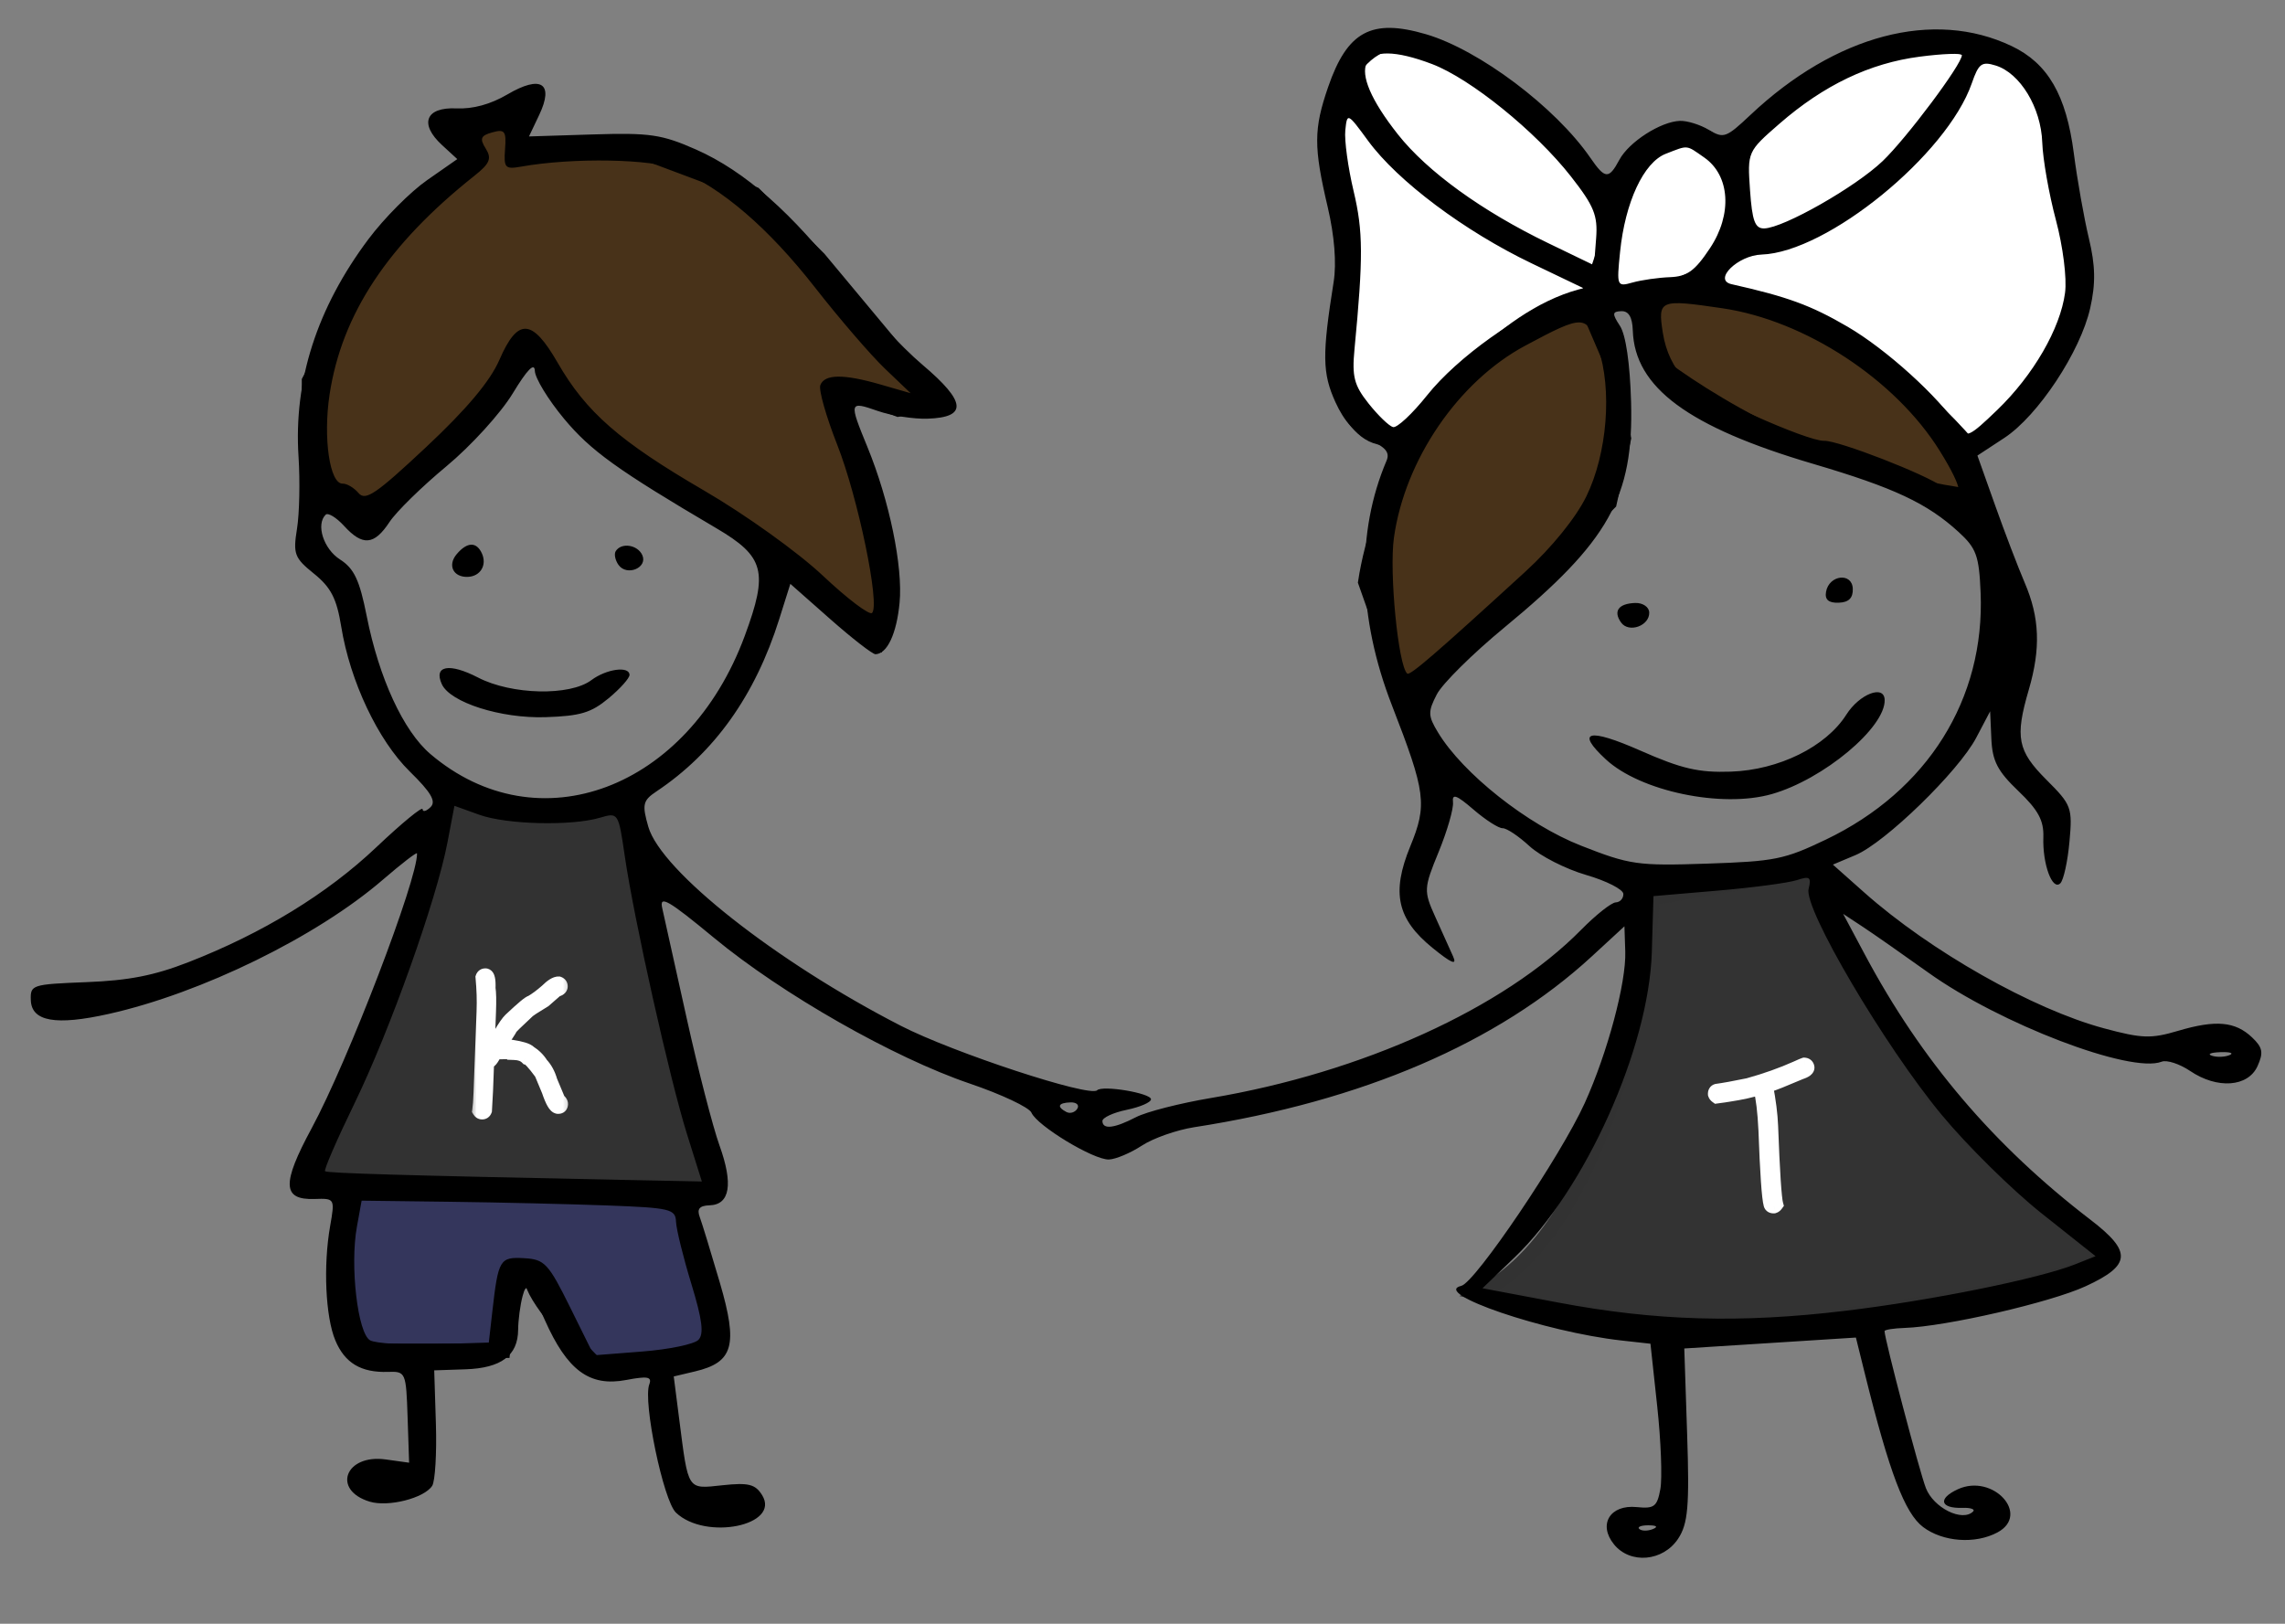
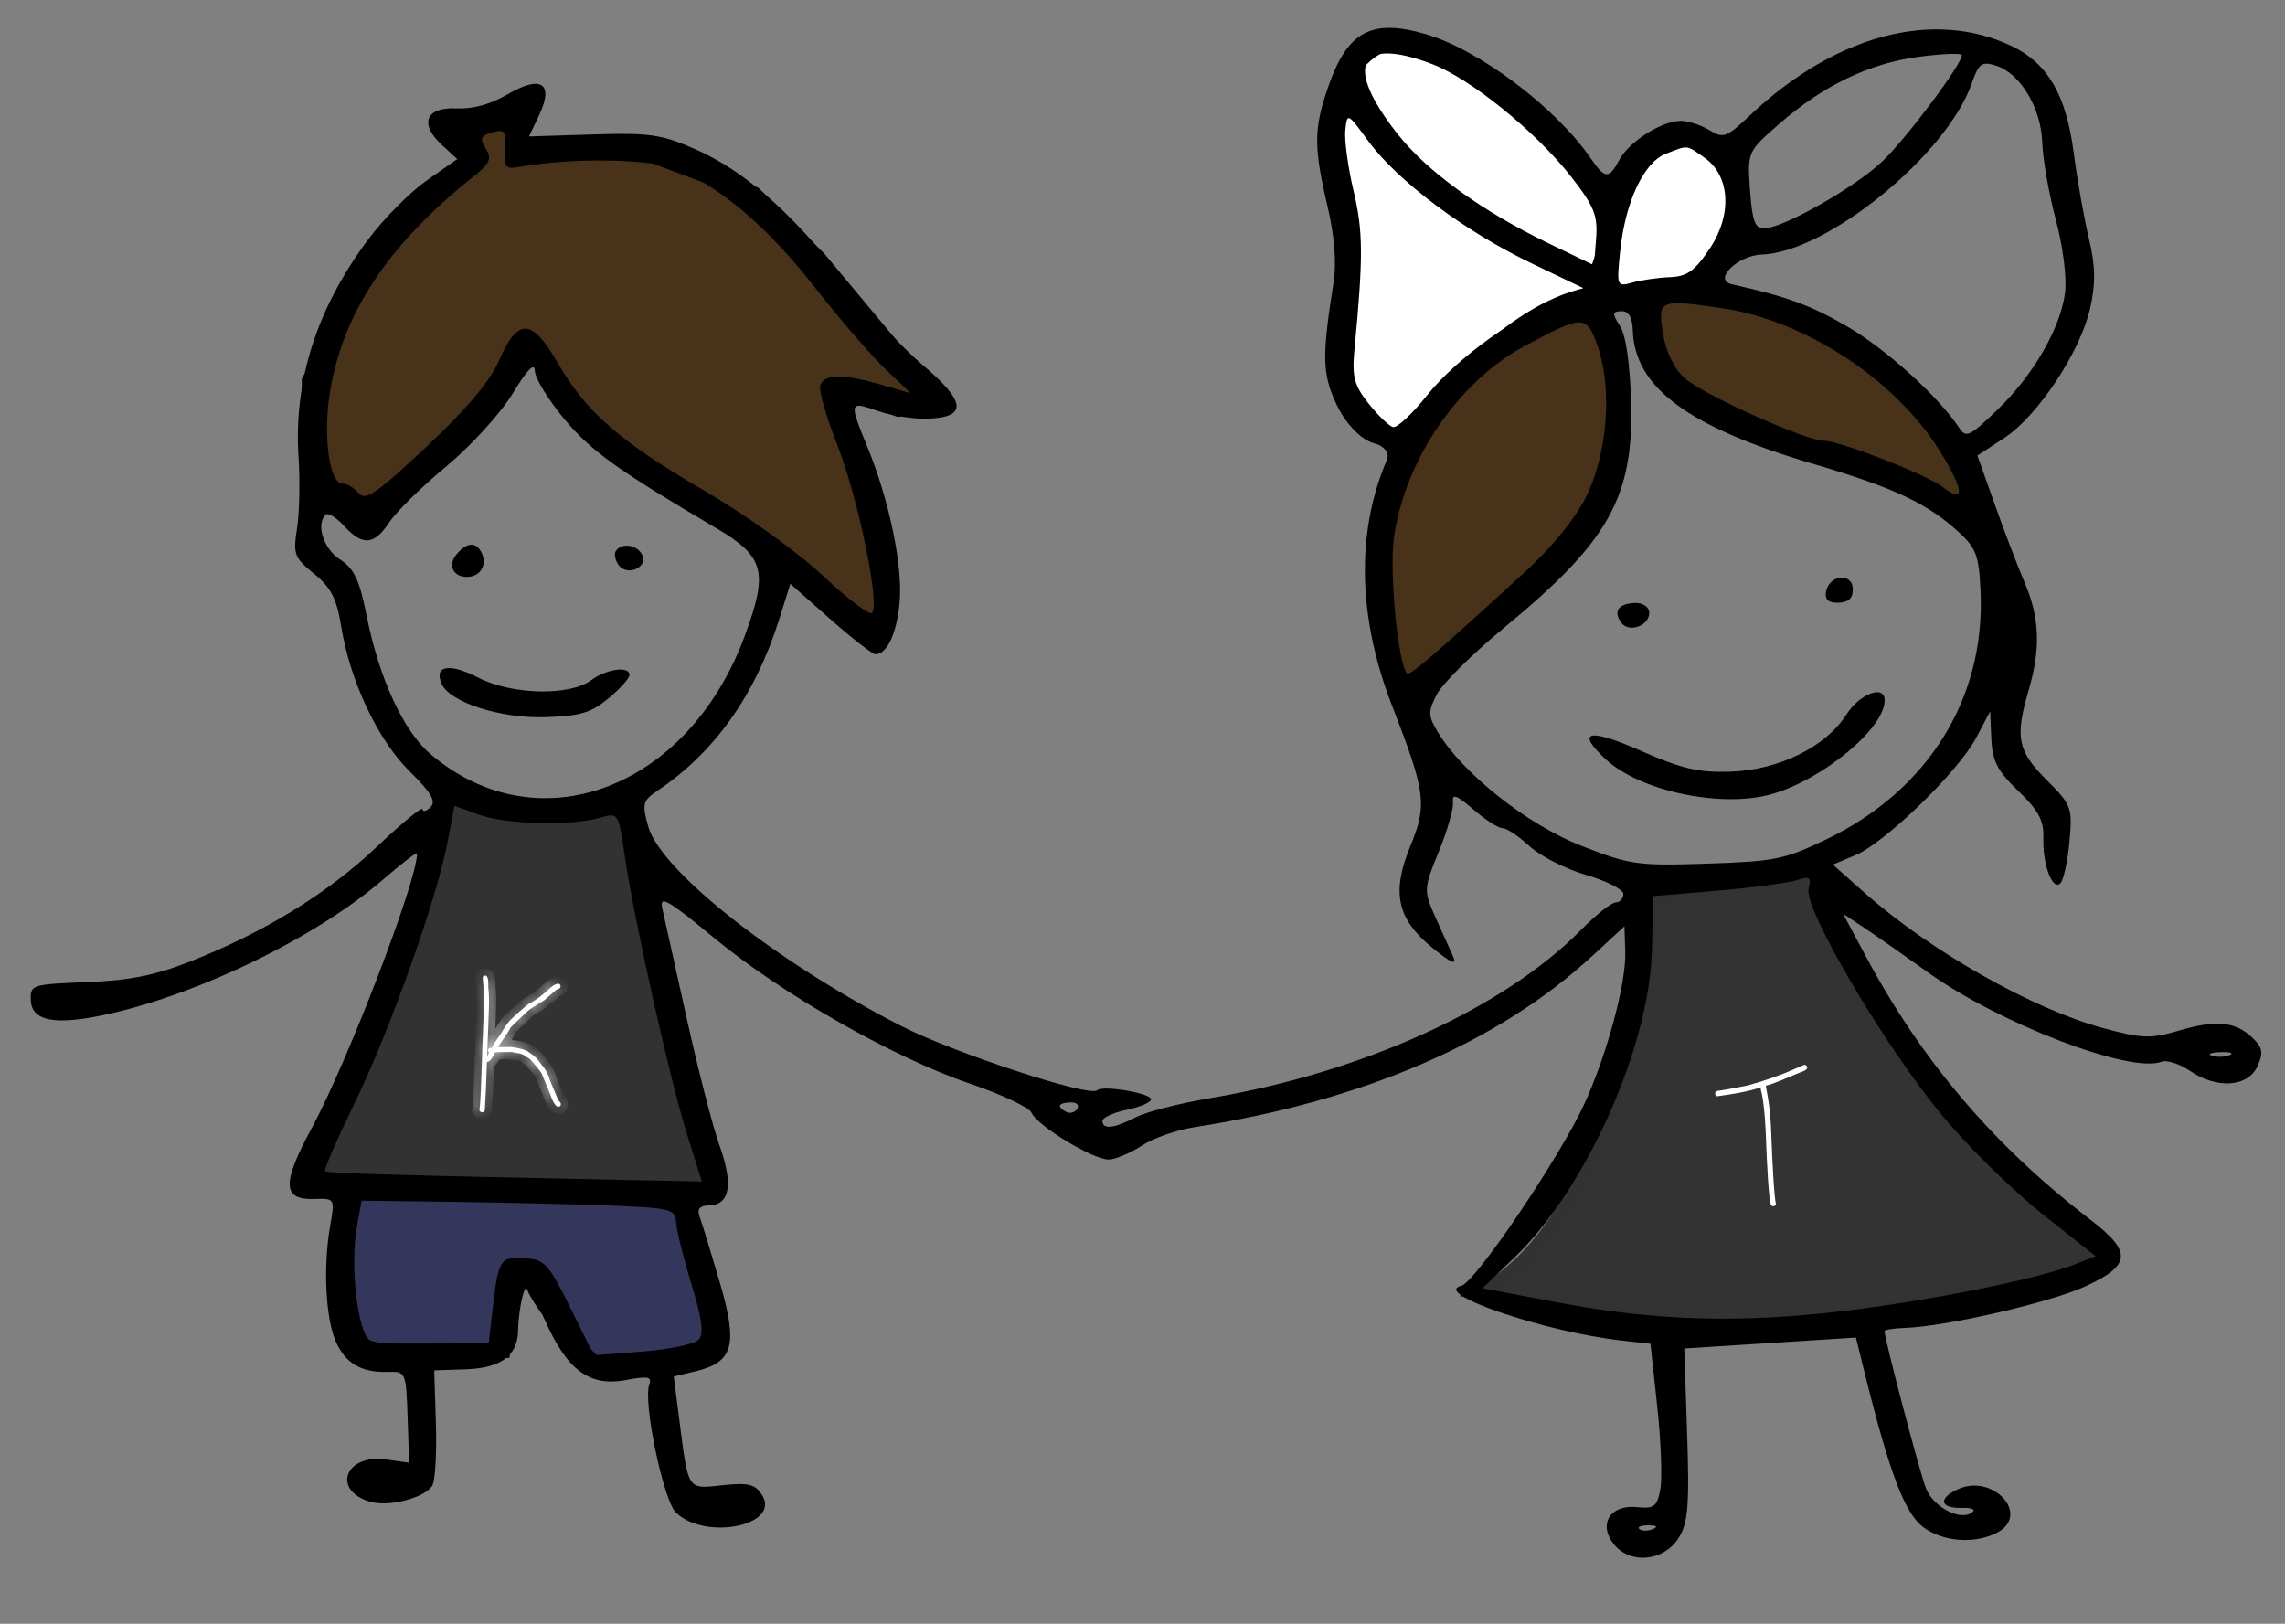
<svg xmlns="http://www.w3.org/2000/svg" width="159" height="113" viewBox="0 0 159 113" fill="none">
  <rect x="0" y="0" width="159" height="113" fill="#808080" stroke="none" />
  <path d="M22.035 81C23.635 79.8 28.702 63.833 31.035 56C31.835 57.2 40.036 56.833 44.036 56.5L46.536 72.5L49.036 82.5H30.035C26.702 82.5 20.435 82.2 22.035 81Z" fill="#323232" stroke="#323232" />
  <path d="M103 90C111.4 85.6 114.5 69.833 115 62.5L126.273 60.539C126.092 61.771 131.015 70.36 133.5 74.5C135.5 80 146 85 146.5 87C146.9 88.6 134.667 90.667 128.5 91.5C122.9 93.5 109.167 91.333 103 90Z" fill="#333333" />
  <path d="M126.5 60.5L126.273 60.539M126.273 60.539L115 62.5C114.5 69.833 111.4 85.6 103 90C109.167 91.333 122.9 93.5 128.5 91.5C134.667 90.667 146.9 88.6 146.5 87C146 85 135.5 80 133.5 74.5C131.015 70.36 126.092 61.771 126.273 60.539Z" stroke="#323232" />
  <path d="M112 25L110.5 21.5C100.1 23.5 95.833 35 95 40.5L98 49L103 43.5L108 39L112 35L113 30.5L112 25Z" fill="#483219" />
  <path d="M115 25V21.5V20H118.5L123.5 21.5C127.1 20.7 133.333 27.167 136 30.5L137 34.5C127.4 33.3 118.333 27.667 115 25Z" fill="#483219" />
-   <path d="M112 21.5H110.5M110.5 21.5L112 25L113 30.5L112 35L108 39L103 43.5L98 49L95 40.5C95.833 35 100.1 23.5 110.5 21.5ZM115 21.5V25C118.333 27.667 127.4 33.3 137 34.5L136 30.5C133.333 27.167 127.1 20.7 123.5 21.5L118.5 20H115V21.5Z" stroke="black" />
  <path d="M28 34.5L36.5 24.5H37.5L40.5 29L44.5 32.5L51 36.5L61 44.5L61.5 41.5V38L58.5 29V27L62.5 28.5L65 28L62 24L57 18L52.5 13.5L44.5 10.5H36V8L31.5 9L33 11L27 16L21.5 26.5V33L24.5 36L28 34.5Z" fill="#483219" stroke="black" />
-   <path d="M137 3.5C132.2 0.7 124.333 6.666 121 10V16L118.5 19.5L120 20.5C126.4 20.5 134 27.5 137 31C138.333 30 141.4 27.5 143 25.5C144.6 23.5 144.667 19.333 144.5 17.5C144.167 15.666 143.3 11.1 142.5 7.5C141.7 3.9 138.5 3.333 137 3.5Z" fill="white" stroke="black" />
  <path d="M47.5 83.5L24 82.5C24 83.833 23.9 86.8 23.5 88C23.1 89.2 24.333 92.5 25 94H35L35.5 89H37C37 90.2 40 93.5 41.5 95C45.5 96.2 48.833 94.167 50 93L47.5 83.5Z" fill="#34365C" stroke="black" />
  <path d="M113.701 11.127C113.52 11.269 113.064 11.715 113.064 11.964C113.064 11.926 113.212 12.131 113.193 12.154C113.121 12.246 113.047 12.33 112.999 12.438C112.983 12.475 113.01 12.545 112.983 12.575C112.922 12.643 112.877 12.685 112.846 12.781C112.741 13.107 112.777 13.439 112.7 13.764C112.555 14.38 112.465 15.036 112.38 15.665L112.375 15.701C112.347 15.903 112.226 16.041 112.148 16.225C111.975 16.637 111.826 17.064 111.685 17.489C111.513 18.005 111.26 18.415 111.283 18.991C111.301 19.477 111.511 19.891 111.81 20.263C112.027 20.532 112.33 20.952 112.7 21.019C113.082 21.088 113.589 21.062 113.974 21.019C114.51 20.96 115.006 20.83 115.503 20.619C116.095 20.366 116.564 19.91 117.169 19.68C117.598 19.518 118.022 19.327 118.447 19.153C118.776 19.018 119.003 18.646 119.341 18.55C119.482 18.51 119.667 18.193 119.753 18.079C120.156 17.547 120.368 16.811 120.548 16.176C120.788 15.325 120.962 14.511 120.962 13.622C120.962 13.246 120.862 12.878 120.798 12.508C120.715 12.024 120.629 11.473 120.335 11.062C120.176 10.839 119.956 10.656 119.789 10.436C119.637 10.234 119.417 10.014 119.215 9.861C118.824 9.565 118.438 9.344 117.941 9.344C117.365 9.344 116.796 9.396 116.231 9.506C115.988 9.553 115.772 9.596 115.539 9.673C115.246 9.771 114.972 10.046 114.71 10.209C114.317 10.454 114.06 10.846 113.701 11.127Z" fill="white" stroke="black" stroke-linecap="round" />
  <path d="M96.499 2.999C100.899 1.399 108.333 9.332 111.499 13.499C113.099 13.499 111.499 18.166 110.499 20.499C104.899 21.699 99.833 27.999 97.999 30.999L96.499 30.499C93.499 30.499 92.499 24.999 93.499 23.499C94.299 22.299 93.833 16.999 93.499 14.499C92.666 11.332 92.099 4.599 96.499 2.999Z" fill="white" stroke="black" />
  <path fill-rule="evenodd" clip-rule="evenodd" d="M99.224 2.381C102.924 3.466 108.24 7.463 110.666 10.985C111.691 12.473 111.948 12.49 112.686 11.115C113.352 9.875 115.563 8.457 116.898 8.412C117.403 8.395 118.308 8.677 118.91 9.038C119.939 9.655 120.109 9.594 121.803 7.998C127.725 2.42 134.554 0.62 139.981 3.207C142.5 4.407 143.78 6.615 144.304 10.664C144.545 12.521 145.017 15.186 145.353 16.587C145.809 18.485 145.832 19.721 145.445 21.442C144.763 24.476 141.81 28.939 139.467 30.477L137.597 31.704L138.824 35.153C139.498 37.05 140.427 39.48 140.887 40.553C141.931 42.983 142.011 45.132 141.167 48.016C140.201 51.318 140.387 52.255 142.405 54.272C144.148 56.012 144.217 56.2 144.002 58.579C143.878 59.946 143.593 61.248 143.367 61.47C142.814 62.015 142.122 60.141 142.185 58.266C142.224 57.098 141.83 56.369 140.444 55.046C139 53.667 138.636 52.965 138.567 51.419L138.482 49.502L137.513 51.343C136.282 53.681 131.185 58.637 129.118 59.506L127.54 60.17L129.72 62.107C134.311 66.188 141.442 70.229 146.408 71.564C149.051 72.275 149.677 72.296 151.563 71.737C154.179 70.96 155.541 71.082 156.714 72.2C157.448 72.9 157.514 73.254 157.087 74.196C156.427 75.652 154.287 75.805 152.403 74.533C151.668 74.037 150.774 73.745 150.415 73.886C148.263 74.728 139.169 71.255 134.185 67.688C132.413 66.42 130.353 64.98 129.608 64.49L128.253 63.597L129.774 66.447C133.712 73.823 138.733 79.723 145.464 84.884C148.37 87.113 148.302 88.049 145.127 89.513C142.675 90.643 135.406 92.317 132.533 92.413C131.761 92.439 131.131 92.539 131.134 92.637C131.155 93.257 133.552 102.364 134.008 103.55C134.537 104.932 136.542 105.932 137.295 105.19C137.457 105.031 137.125 104.916 136.557 104.935C134.998 104.986 134.824 104.288 136.234 103.64C138.675 102.518 141.315 105.4 138.988 106.646C137.444 107.472 135.194 107.308 133.817 106.269C132.543 105.306 131.472 102.486 129.767 95.608L129.142 93.083L123.171 93.463L117.2 93.843L117.399 99.837C117.565 104.815 117.458 106.043 116.771 107.082C115.721 108.668 113.443 108.871 112.311 107.479C111.182 106.092 112.033 104.693 113.89 104.881C115.109 105.005 115.31 104.852 115.534 103.629C115.674 102.863 115.577 100.273 115.317 97.874L114.846 93.512L112.822 93.287C107.493 92.694 99.56 89.987 101.682 89.485C102.652 89.257 108.604 80.445 110.268 76.776C111.858 73.267 113.165 68.384 113.093 66.219L113.035 64.463L110.77 66.551C104.238 72.573 94.79 76.633 83.092 78.446C81.88 78.634 80.244 79.209 79.457 79.724C78.669 80.24 77.637 80.675 77.163 80.692C76.108 80.731 72.162 78.344 71.772 77.431C71.617 77.067 69.688 76.157 67.486 75.409C62.178 73.605 54.428 69.189 49.674 65.258C46.49 62.626 45.87 62.27 46.081 63.199C46.221 63.815 46.986 67.256 47.779 70.845C48.573 74.434 49.602 78.426 50.066 79.717C51.031 82.403 50.795 83.833 49.38 83.88C48.673 83.903 48.481 84.13 48.691 84.694C48.85 85.123 49.48 87.18 50.09 89.263C51.366 93.62 51.036 94.804 48.367 95.438L46.882 95.79L47.266 98.791C47.907 103.786 47.801 103.625 50.278 103.361C52.078 103.168 52.554 103.286 53.026 104.04C54.352 106.159 49.099 107.234 47.035 105.266C46.16 104.433 44.727 97.54 45.18 96.342C45.38 95.811 45.069 95.751 43.578 96.035C41.022 96.52 39.476 95.381 37.907 91.855C36.807 89.384 36.631 89.194 36.364 90.197C36.198 90.819 36.059 91.874 36.054 92.54C36.041 94.337 34.877 95.21 32.384 95.293L30.215 95.365L30.332 99.09C30.395 101.139 30.279 103.079 30.073 103.401C29.522 104.261 27.015 104.896 25.723 104.502C23.073 103.696 24.028 101.176 26.835 101.565L28.468 101.792L28.362 98.611C28.258 95.498 28.229 95.431 26.999 95.472C25.126 95.534 23.99 94.855 23.332 93.276C22.648 91.634 22.487 88.088 22.972 85.324C23.308 83.409 23.298 83.392 21.891 83.439C19.641 83.513 19.595 82.389 21.687 78.515C24.215 73.837 29.077 61.154 29.018 59.39C29.014 59.272 27.945 60.097 26.641 61.221C22.043 65.188 14.025 69.115 7.57 70.56C3.879 71.386 2.194 71.088 2.144 69.6C2.108 68.532 2.211 68.499 6.025 68.349C8.976 68.232 10.726 67.889 13.116 66.958C18.284 64.945 22.767 62.202 26.184 58.963C27.949 57.29 29.399 56.097 29.406 56.312C29.413 56.526 29.662 56.462 29.96 56.169C30.364 55.771 30 55.147 28.517 53.693C26.304 51.525 24.36 47.414 23.743 43.602C23.429 41.656 23.026 40.874 21.852 39.927C20.488 38.828 20.385 38.558 20.666 36.802C20.836 35.746 20.884 33.486 20.773 31.781C20.43 26.481 22.052 21.435 25.638 16.642C26.72 15.197 28.552 13.352 29.712 12.543L31.82 11.072L30.765 10.102C29.151 8.622 29.61 7.442 31.763 7.543C32.906 7.596 34.136 7.259 35.305 6.573C37.647 5.196 38.57 5.79 37.52 7.998L36.809 9.495L41.273 9.355C45.211 9.232 46.053 9.355 48.429 10.404C51.828 11.906 55.178 14.861 58.74 19.503C60.274 21.501 62.723 24.146 64.183 25.38C67.238 27.964 67.341 29.044 64.541 29.137C63.581 29.169 62.022 28.927 61.076 28.598C59.077 27.903 59.064 27.948 60.366 31.126C61.889 34.846 62.835 39.433 62.597 41.944C62.392 44.099 61.737 45.502 60.922 45.529C60.721 45.536 59.305 44.437 57.775 43.087L54.995 40.632L54.22 43.092C52.547 48.404 49.706 52.389 45.679 55.076C44.73 55.71 44.666 55.986 45.113 57.538C46.001 60.618 54.011 66.931 62.681 71.385C66.326 73.257 75.829 76.38 76.342 75.874C76.715 75.507 80.078 76.069 80.092 76.501C80.099 76.71 79.338 77.04 78.401 77.235C77.463 77.429 76.703 77.782 76.71 78.019C76.731 78.624 77.535 78.529 79.055 77.742C79.771 77.372 82.112 76.774 84.257 76.413C94.785 74.644 104.648 70.163 110.019 64.71C111.045 63.669 112.131 62.809 112.432 62.799C112.732 62.789 112.97 62.524 112.96 62.209C112.949 61.895 111.781 61.3 110.364 60.888C108.946 60.476 107.172 59.572 106.422 58.879C105.672 58.187 104.834 57.628 104.558 57.637C104.283 57.646 103.373 57.063 102.535 56.341C101.349 55.319 101.033 55.206 101.105 55.829C101.155 56.269 100.708 57.82 100.111 59.277C99.067 61.822 99.057 61.998 99.87 63.8C100.335 64.831 100.895 66.075 101.115 66.565C101.402 67.206 100.998 67.037 99.679 65.964C97.212 63.957 96.809 62.127 98.126 58.914C99.325 55.995 99.217 55.163 96.854 49.08C94.482 42.974 94.353 37.063 96.482 32.06C96.724 31.491 96.419 31.118 95.322 30.64C94.326 30.205 93.534 29.327 92.924 27.985C92.011 25.973 91.993 24.692 92.802 19.61C93.008 18.314 92.857 16.415 92.391 14.425C91.404 10.224 91.408 8.987 92.416 6.059C93.753 2.177 95.433 1.27 99.224 2.381ZM99.646 4.457C102.327 5.476 106.854 9.139 109.313 12.28C110.918 14.33 111.188 14.993 111.066 16.582L110.921 18.462L107.728 16.919C103.12 14.693 99.32 11.943 97.272 9.352C93.484 4.56 94.484 2.497 99.646 4.457ZM136.515 3.839C136.536 4.448 132.671 9.614 131 11.212C129.109 13.02 124.122 15.858 122.769 15.896C122.122 15.915 121.925 15.389 121.774 13.236C121.588 10.566 121.597 10.545 123.827 8.605C126.909 5.924 130.107 4.395 133.575 3.945C135.187 3.734 136.51 3.687 136.515 3.839ZM138.866 4.559C140.57 5.084 142.027 7.49 142.109 9.917C142.149 11.08 142.576 13.506 143.058 15.309C143.552 17.161 143.83 19.365 143.695 20.376C143.365 22.864 141.484 26.115 138.976 28.531C137.047 30.389 136.808 30.501 136.323 29.766C134.895 27.604 131.253 24.305 128.561 22.735C126.003 21.244 124.398 20.656 120.485 19.776C119.183 19.482 120.924 17.77 122.58 17.715C127.14 17.563 135.48 10.767 137.205 5.798C137.683 4.418 137.896 4.26 138.866 4.559ZM35.144 10.376C35.047 11.683 35.148 11.794 36.255 11.597C39.877 10.951 45.382 11.052 47.158 11.796C50.242 13.086 53.476 15.868 56.722 20.02C58.416 22.188 60.605 24.727 61.585 25.663L63.367 27.364L61.269 26.758C58.693 26.014 57.374 26.029 57.081 26.805C56.958 27.13 57.487 28.994 58.256 30.947C59.707 34.629 61.252 42.093 60.681 42.656C60.501 42.833 58.959 41.665 57.255 40.06C55.524 38.431 51.879 35.818 48.999 34.142C43.113 30.716 40.783 28.681 38.799 25.233C37.024 22.151 36.024 22.104 34.75 25.044C34.111 26.52 32.471 28.474 29.664 31.104C26.161 34.387 25.432 34.883 24.948 34.312C24.633 33.941 24.134 33.646 23.84 33.656C22.945 33.685 22.475 30.48 22.932 27.464C23.78 21.863 26.992 17.009 33.01 12.234C34.088 11.379 34.232 11.031 33.797 10.336C33.363 9.643 33.448 9.436 34.258 9.212C35.124 8.972 35.238 9.121 35.144 10.376ZM95.202 9.804C97.254 12.604 101.903 16.088 106.579 18.328L110.564 20.237L108.679 20.825C105.831 21.714 101.412 24.864 99.309 27.503C98.278 28.797 97.207 29.796 96.931 29.722C96.655 29.649 95.89 28.911 95.232 28.082C94.226 26.816 94.069 26.211 94.251 24.307C94.865 17.887 94.855 16.099 94.192 13.309C93.801 11.666 93.54 9.757 93.612 9.066C93.741 7.831 93.766 7.842 95.202 9.804ZM118.586 10.96C120.384 12.21 120.557 14.91 118.99 17.269C117.934 18.859 117.402 19.244 116.203 19.289C115.388 19.32 114.218 19.487 113.603 19.66C112.51 19.969 112.49 19.92 112.731 17.536C113.081 14.076 114.372 11.3 115.91 10.703C117.502 10.085 117.302 10.066 118.586 10.96ZM119.853 21.453C125.613 22.301 131.88 26.41 134.969 31.364C136.682 34.112 136.761 35.123 135.166 33.879C134.094 33.044 127.925 30.645 126.934 30.677C125.738 30.717 118.443 27.437 117.209 26.305C116.466 25.622 115.91 24.461 115.708 23.169C115.347 20.859 115.47 20.808 119.853 21.453ZM113.617 23.003C113.749 26.965 117.476 29.72 126.171 32.282C131.787 33.937 134.099 35.021 136.289 37.023C137.524 38.153 137.713 38.674 137.819 41.238C138.128 48.65 134.124 55.042 127.054 58.428C124.165 59.812 123.51 59.944 118.774 60.102C113.942 60.263 113.411 60.187 110.004 58.847C106.275 57.381 101.797 53.835 100.066 50.977C99.362 49.814 99.353 49.534 99.981 48.32C100.368 47.574 102.482 45.482 104.678 43.671C111.959 37.67 113.682 34.6 113.497 27.961C113.422 25.293 113.129 23.294 112.722 22.676C112.167 21.832 112.182 21.677 112.819 21.655C113.33 21.638 113.586 22.07 113.617 23.003ZM111.204 24.193C112.195 27.104 111.842 31.562 110.383 34.546C109.659 36.028 107.99 38.089 106.156 39.769C99.919 45.478 98.11 47.04 97.921 46.876C97.294 46.336 96.657 39.822 96.996 37.415C97.759 31.991 101.476 26.553 106.126 24.059C110.201 21.874 110.416 21.88 111.204 24.193ZM37.217 25.812C37.234 26.32 38.145 27.812 39.24 29.13C41.101 31.368 42.959 32.705 49.84 36.756C53.204 38.736 53.478 39.778 51.818 44.265C47.873 54.925 37.436 58.844 29.951 52.476C28.073 50.878 26.373 47.194 25.515 42.865C25.021 40.368 24.64 39.561 23.66 38.935C22.514 38.202 21.968 36.502 22.66 35.82C22.825 35.657 23.404 36.011 23.948 36.605C25.232 38.013 26.04 37.943 27.1 36.333C27.574 35.611 29.358 33.863 31.064 32.449C32.77 31.033 34.845 28.753 35.676 27.382C36.688 25.713 37.197 25.195 37.217 25.812ZM33.531 38.509C33.903 39.326 33.427 40.116 32.546 40.146C31.538 40.179 31.127 39.34 31.775 38.569C32.501 37.708 33.155 37.685 33.531 38.509ZM44.693 38.629C45.093 39.507 43.622 40.123 43.043 39.319C42.808 38.992 42.718 38.558 42.845 38.356C43.23 37.736 44.362 37.904 44.693 38.629ZM128.925 40.974C128.946 41.62 128.642 41.92 127.941 41.944C127.24 41.967 126.968 41.732 127.063 41.187C127.269 40.002 128.886 39.817 128.925 40.974ZM114.76 42.622C114.791 43.551 113.342 44.072 112.805 43.325C112.236 42.535 112.619 42.001 113.786 41.962C114.313 41.945 114.747 42.239 114.76 42.622ZM33.269 47.154C35.601 48.36 39.652 48.451 41.15 47.332C42.19 46.554 43.784 46.332 43.805 46.963C43.813 47.189 43.158 47.922 42.351 48.593C41.13 49.606 40.39 49.828 37.962 49.909C34.861 50.012 31.325 48.887 30.744 47.613C30.154 46.319 31.265 46.117 33.269 47.154ZM131.143 48.702C131.207 50.626 126.872 54.245 123.281 55.264C119.8 56.253 114.141 55.068 111.744 52.849C109.606 50.87 110.521 50.638 114.147 52.237C117.014 53.502 118.201 53.777 120.448 53.7C123.785 53.583 127.057 51.967 128.475 49.734C129.389 48.294 131.108 47.629 131.143 48.702ZM33.35 56.7C35.256 57.385 39.754 57.495 41.751 56.906C43.02 56.532 43.033 56.551 43.472 59.561C44.115 63.977 46.599 75.081 47.8 78.914L48.838 82.222L43.104 82.106C27.955 81.797 22.779 81.645 22.619 81.507C22.523 81.425 23.446 79.297 24.671 76.778C27.135 71.708 30.37 62.631 31.131 58.653L31.622 56.079L33.35 56.7ZM125.85 61.863C125.509 63.236 131.127 72.773 135.108 77.581C136.885 79.728 140.022 82.82 142.079 84.453L145.819 87.421L144.415 87.98C141.889 88.987 134.386 90.505 128.399 91.222C121.087 92.098 115.218 91.929 108.425 90.646L103.157 89.652L105.407 87.492C110.314 82.783 114.738 72.931 114.939 66.269L115.056 62.362L119.514 61.981C121.966 61.771 124.448 61.441 125.03 61.249C125.934 60.95 126.054 61.041 125.85 61.863ZM155.135 73.429C154.802 73.566 154.251 73.584 153.91 73.469C153.569 73.356 153.841 73.244 154.515 73.222C155.188 73.199 155.467 73.293 155.135 73.429ZM74.961 77.16C74.8 77.418 74.459 77.52 74.204 77.385C73.512 77.02 73.629 76.745 74.49 76.717C74.909 76.703 75.121 76.902 74.961 77.16ZM31.296 83.633C34.668 83.676 39.581 83.791 42.214 83.888C46.653 84.054 47.004 84.137 47.041 85.028C47.063 85.558 47.543 87.5 48.107 89.346C48.871 91.846 48.995 92.841 48.596 93.247C48.301 93.546 46.544 93.91 44.692 94.055L41.324 94.318L39.674 90.983C38.16 87.923 37.897 87.641 36.482 87.56C34.774 87.463 34.672 87.635 34.258 91.276L34.013 93.431L30.247 93.549C28.176 93.614 26.155 93.492 25.758 93.278C24.893 92.811 24.341 88.091 24.834 85.375L25.164 83.556L31.296 83.633ZM115.013 106.412C114.664 106.554 114.241 106.552 114.073 106.408C113.905 106.263 114.191 106.147 114.708 106.149C115.279 106.152 115.399 106.255 115.013 106.412Z" fill="black" />
  <mask id="path-12-outside-1_5289_2877" maskUnits="userSpaceOnUse" x="32.667" y="66.443" width="7.444" height="12.254" fill="black">
-     <rect fill="white" x="32.667" y="66.443" width="7.444" height="12.254" />
    <path d="M33.779 67.891C33.935 67.897 34.003 68.188 33.981 68.766C34.032 69.088 34.042 69.636 34.013 70.409L33.899 73.454L33.923 73.455C33.99 73.336 34.024 73.259 34.025 73.224C33.979 73.207 33.957 73.159 33.96 73.081C33.964 72.983 34.028 72.931 34.154 72.924L34.224 72.927C34.322 72.707 34.522 72.394 34.822 71.987C35.119 71.478 35.35 71.143 35.516 70.981C36.379 70.169 36.864 69.765 36.969 69.769C37.301 69.578 37.663 69.31 38.055 68.965C38.404 68.619 38.676 68.449 38.871 68.457C38.964 68.491 39.008 68.555 39.005 68.649C39.001 68.758 38.904 68.833 38.715 68.873C38.202 69.319 37.919 69.566 37.866 69.615C37.178 70.027 36.785 70.286 36.688 70.392C35.902 71.121 35.504 71.512 35.495 71.567C35.493 71.61 35.211 72.045 34.648 72.872L35.61 72.861C36.275 72.964 36.677 73.089 36.816 73.235C37.178 73.467 37.457 73.743 37.653 74.063C37.938 74.363 38.151 74.754 38.289 75.236L38.849 76.571C38.97 76.665 39.029 76.754 39.026 76.835C39.022 76.96 38.957 77.02 38.832 77.016C38.653 77.009 38.44 76.641 38.193 75.913L37.677 74.674C37.141 73.95 36.803 73.586 36.662 73.581C36.466 73.386 36.181 73.281 35.806 73.267C35.807 73.244 35.737 73.225 35.597 73.212C34.816 73.207 34.424 73.223 34.422 73.262C34.23 73.693 34.05 73.905 33.883 73.899L33.808 75.889C33.797 76.198 33.772 76.658 33.733 77.27C33.698 77.363 33.634 77.407 33.54 77.404C33.466 77.401 33.405 77.36 33.357 77.28C33.4 76.981 33.431 76.575 33.45 76.064L33.662 70.396C33.691 69.607 33.666 68.817 33.587 68.024C33.621 67.932 33.686 67.887 33.779 67.891Z" />
  </mask>
  <path d="M33.779 67.891C33.935 67.897 34.003 68.188 33.981 68.766C34.032 69.088 34.042 69.636 34.013 70.409L33.899 73.454L33.923 73.455C33.99 73.336 34.024 73.259 34.025 73.224C33.979 73.207 33.957 73.159 33.96 73.081C33.964 72.983 34.028 72.931 34.154 72.924L34.224 72.927C34.322 72.707 34.522 72.394 34.822 71.987C35.119 71.478 35.35 71.143 35.516 70.981C36.379 70.169 36.864 69.765 36.969 69.769C37.301 69.578 37.663 69.31 38.055 68.965C38.404 68.619 38.676 68.449 38.871 68.457C38.964 68.491 39.008 68.555 39.005 68.649C39.001 68.758 38.904 68.833 38.715 68.873C38.202 69.319 37.919 69.566 37.866 69.615C37.178 70.027 36.785 70.286 36.688 70.392C35.902 71.121 35.504 71.512 35.495 71.567C35.493 71.61 35.211 72.045 34.648 72.872L35.61 72.861C36.275 72.964 36.677 73.089 36.816 73.235C37.178 73.467 37.457 73.743 37.653 74.063C37.938 74.363 38.151 74.754 38.289 75.236L38.849 76.571C38.97 76.665 39.029 76.754 39.026 76.835C39.022 76.96 38.957 77.02 38.832 77.016C38.653 77.009 38.44 76.641 38.193 75.913L37.677 74.674C37.141 73.95 36.803 73.586 36.662 73.581C36.466 73.386 36.181 73.281 35.806 73.267C35.807 73.244 35.737 73.225 35.597 73.212C34.816 73.207 34.424 73.223 34.422 73.262C34.23 73.693 34.05 73.905 33.883 73.899L33.808 75.889C33.797 76.198 33.772 76.658 33.733 77.27C33.698 77.363 33.634 77.407 33.54 77.404C33.466 77.401 33.405 77.36 33.357 77.28C33.4 76.981 33.431 76.575 33.45 76.064L33.662 70.396C33.691 69.607 33.666 68.817 33.587 68.024C33.621 67.932 33.686 67.887 33.779 67.891Z" fill="white" />
  <path d="M33.981 68.766L33.481 68.747L33.48 68.796L33.487 68.843L33.981 68.766ZM33.899 73.454L33.4 73.435L33.381 73.935L33.881 73.953L33.899 73.454ZM33.923 73.455L33.904 73.954L34.209 73.966L34.358 73.7L33.923 73.455ZM34.025 73.224L34.525 73.243L34.538 72.882L34.201 72.756L34.025 73.224ZM34.154 72.924L34.172 72.424L34.149 72.423L34.126 72.425L34.154 72.924ZM34.224 72.927L34.205 73.426L34.542 73.439L34.68 73.131L34.224 72.927ZM34.822 71.987L35.224 72.284L35.24 72.263L35.254 72.239L34.822 71.987ZM35.516 70.981L35.174 70.617L35.168 70.623L35.516 70.981ZM36.969 69.769L36.95 70.269L37.094 70.274L37.218 70.203L36.969 69.769ZM38.055 68.965L38.385 69.341L38.396 69.331L38.407 69.32L38.055 68.965ZM38.871 68.457L39.047 67.989L38.971 67.96L38.89 67.957L38.871 68.457ZM38.715 68.873L38.612 68.384L38.485 68.41L38.387 68.496L38.715 68.873ZM37.866 69.615L38.123 70.044L38.168 70.017L38.206 69.982L37.866 69.615ZM36.688 70.392L37.028 70.758L37.042 70.745L37.055 70.731L36.688 70.392ZM35.495 71.567L35.002 71.478L34.996 71.513L34.995 71.548L35.495 71.567ZM34.648 72.872L34.235 72.591L33.696 73.383L34.654 73.372L34.648 72.872ZM35.61 72.861L35.687 72.367L35.646 72.361L35.605 72.361L35.61 72.861ZM36.816 73.235L36.454 73.58L36.495 73.623L36.546 73.656L36.816 73.235ZM37.653 74.063L37.226 74.324L37.254 74.37L37.291 74.408L37.653 74.063ZM38.289 75.236L37.808 75.374L37.816 75.403L37.828 75.43L38.289 75.236ZM38.849 76.571L38.388 76.764L38.438 76.885L38.542 76.966L38.849 76.571ZM38.193 75.913L38.667 75.753L38.661 75.737L38.655 75.721L38.193 75.913ZM37.677 74.674L38.138 74.482L38.115 74.425L38.078 74.376L37.677 74.674ZM36.662 73.581L36.309 73.935L36.448 74.073L36.643 74.08L36.662 73.581ZM35.806 73.267L35.306 73.248L35.288 73.748L35.787 73.767L35.806 73.267ZM35.597 73.212L35.644 72.715L35.622 72.713L35.601 72.712L35.597 73.212ZM34.422 73.262L34.879 73.466L34.919 73.378L34.922 73.281L34.422 73.262ZM33.883 73.899L33.901 73.399L33.402 73.38L33.383 73.88L33.883 73.899ZM33.733 77.27L34.201 77.446L34.227 77.376L34.232 77.302L33.733 77.27ZM33.357 77.28L32.862 77.21L32.837 77.385L32.928 77.537L33.357 77.28ZM33.587 68.024L33.119 67.848L33.078 67.958L33.089 68.074L33.587 68.024ZM33.761 68.39C33.7 68.388 33.638 68.371 33.584 68.339C33.531 68.309 33.498 68.273 33.48 68.249C33.448 68.206 33.45 68.185 33.46 68.226C33.478 68.306 33.492 68.47 33.481 68.747L34.481 68.785C34.492 68.485 34.483 68.214 34.434 68.002C34.41 67.897 34.367 67.765 34.28 67.648C34.18 67.516 34.017 67.399 33.798 67.391L33.761 68.39ZM33.487 68.843C33.529 69.113 33.543 69.618 33.514 70.39L34.513 70.428C34.542 69.654 34.534 69.064 34.475 68.689L33.487 68.843ZM33.514 70.39L33.4 73.435L34.399 73.472L34.513 70.428L33.514 70.39ZM33.881 73.953L33.904 73.954L33.941 72.955L33.918 72.954L33.881 73.953ZM34.358 73.7C34.395 73.635 34.429 73.57 34.456 73.511C34.472 73.473 34.52 73.366 34.525 73.243L33.526 73.205C33.526 73.189 33.528 73.175 33.529 73.164C33.531 73.153 33.532 73.144 33.534 73.137C33.537 73.123 33.54 73.112 33.541 73.107C33.542 73.104 33.543 73.102 33.543 73.101C33.544 73.1 33.544 73.099 33.544 73.099C33.544 73.099 33.544 73.1 33.544 73.101C33.543 73.102 33.542 73.103 33.542 73.105C33.538 73.113 33.532 73.126 33.523 73.144C33.513 73.162 33.502 73.183 33.487 73.209L34.358 73.7ZM34.201 72.756C34.31 72.797 34.389 72.88 34.429 72.968C34.463 73.041 34.46 73.096 34.46 73.1L33.461 73.062C33.455 73.209 33.492 73.558 33.849 73.692L34.201 72.756ZM34.46 73.1C34.459 73.128 34.453 73.173 34.429 73.223C34.406 73.275 34.37 73.321 34.326 73.357C34.285 73.391 34.245 73.407 34.22 73.415C34.208 73.419 34.198 73.421 34.192 73.422C34.185 73.423 34.182 73.423 34.182 73.423L34.126 72.425C34.009 72.431 33.842 72.462 33.696 72.58C33.532 72.713 33.467 72.897 33.461 73.062L34.46 73.1ZM34.135 73.424L34.205 73.426L34.243 72.427L34.172 72.424L34.135 73.424ZM34.68 73.131C34.755 72.964 34.927 72.687 35.224 72.284L34.42 71.69C34.116 72.102 33.889 72.451 33.768 72.722L34.68 73.131ZM35.254 72.239C35.552 71.728 35.754 71.448 35.865 71.34L35.168 70.623C34.947 70.838 34.685 71.229 34.39 71.735L35.254 72.239ZM35.859 71.345C36.288 70.941 36.617 70.645 36.847 70.453C36.964 70.356 37.046 70.293 37.1 70.256C37.127 70.238 37.136 70.234 37.132 70.236C37.129 70.237 37.115 70.244 37.092 70.251C37.073 70.257 37.021 70.271 36.95 70.269L36.988 69.269C36.842 69.264 36.726 69.321 36.692 69.338C36.637 69.365 36.584 69.398 36.538 69.429C36.444 69.493 36.332 69.58 36.206 69.685C35.953 69.897 35.607 70.209 35.174 70.617L35.859 71.345ZM37.218 70.203C37.587 69.99 37.976 69.7 38.385 69.341L37.724 68.59C37.349 68.92 37.014 69.166 36.72 69.336L37.218 70.203ZM38.407 69.32C38.567 69.161 38.693 69.06 38.785 69.003C38.886 68.94 38.9 68.958 38.852 68.956L38.89 67.957C38.647 67.948 38.428 68.047 38.256 68.154C38.076 68.266 37.891 68.423 37.702 68.611L38.407 69.32ZM38.695 68.925C38.672 68.916 38.612 68.887 38.563 68.816C38.512 68.742 38.503 68.669 38.505 68.63L39.504 68.668C39.509 68.535 39.48 68.384 39.385 68.246C39.291 68.111 39.163 68.032 39.047 67.989L38.695 68.925ZM38.505 68.63C38.507 68.584 38.519 68.533 38.546 68.484C38.571 68.438 38.602 68.408 38.623 68.391C38.66 68.363 38.671 68.371 38.612 68.384L38.818 69.362C38.948 69.335 39.102 69.285 39.234 69.183C39.385 69.067 39.496 68.889 39.504 68.668L38.505 68.63ZM38.387 68.496C37.879 68.937 37.586 69.192 37.526 69.249L38.206 69.982C38.251 69.94 38.524 69.701 39.043 69.25L38.387 68.496ZM37.609 69.186C37.263 69.394 36.986 69.566 36.781 69.701C36.596 69.822 36.418 69.947 36.321 70.052L37.055 70.731C37.055 70.731 37.122 70.673 37.331 70.536C37.519 70.412 37.782 70.249 38.123 70.044L37.609 69.186ZM36.348 70.025C35.954 70.391 35.654 70.675 35.449 70.876C35.348 70.976 35.265 71.06 35.206 71.126C35.176 71.157 35.146 71.192 35.12 71.225C35.108 71.242 35.09 71.266 35.073 71.294C35.064 71.309 35.02 71.379 35.002 71.478L35.986 71.656C35.97 71.747 35.931 71.808 35.929 71.811C35.923 71.82 35.919 71.827 35.917 71.83C35.914 71.833 35.913 71.835 35.913 71.836C35.912 71.836 35.914 71.833 35.92 71.826C35.926 71.82 35.934 71.811 35.944 71.8C35.986 71.754 36.053 71.684 36.151 71.589C36.344 71.398 36.636 71.122 37.028 70.758L36.348 70.025ZM34.995 71.548C34.997 71.493 35.008 71.451 35.013 71.436C35.018 71.416 35.024 71.401 35.026 71.394C35.032 71.38 35.036 71.372 35.035 71.374C35.033 71.378 35.026 71.391 35.011 71.417C34.98 71.469 34.932 71.546 34.862 71.653C34.724 71.866 34.516 72.178 34.235 72.591L35.062 73.153C35.343 72.739 35.557 72.42 35.701 72.197C35.773 72.087 35.83 71.996 35.871 71.928C35.891 71.894 35.91 71.86 35.926 71.828C35.934 71.813 35.945 71.79 35.955 71.765C35.958 71.757 35.99 71.682 35.994 71.585L34.995 71.548ZM34.654 73.372L35.616 73.361L35.605 72.361L34.642 72.372L34.654 73.372ZM35.534 73.355C35.854 73.405 36.094 73.457 36.262 73.509C36.452 73.568 36.479 73.606 36.454 73.58L37.178 72.889C37.014 72.717 36.77 72.62 36.558 72.554C36.324 72.482 36.031 72.42 35.687 72.367L35.534 73.355ZM36.546 73.656C36.854 73.853 37.075 74.077 37.226 74.324L38.08 73.803C37.839 73.409 37.503 73.081 37.086 72.814L36.546 73.656ZM37.291 74.408C37.51 74.639 37.688 74.954 37.808 75.374L38.77 75.099C38.614 74.555 38.367 74.088 38.015 73.718L37.291 74.408ZM37.828 75.43L38.388 76.764L39.31 76.377L38.75 75.043L37.828 75.43ZM38.542 76.966C38.578 76.993 38.579 77.002 38.569 76.987C38.557 76.969 38.523 76.909 38.527 76.817L39.526 76.854C39.539 76.513 39.299 76.287 39.156 76.176L38.542 76.966ZM38.527 76.817C38.527 76.802 38.535 76.7 38.634 76.608C38.733 76.516 38.836 76.516 38.851 76.516L38.813 77.515C38.953 77.521 39.151 77.493 39.314 77.341C39.478 77.189 39.521 76.994 39.526 76.854L38.527 76.817ZM38.851 76.516C38.913 76.519 38.962 76.536 38.992 76.552C39.021 76.567 39.035 76.581 39.036 76.581C39.037 76.582 39.031 76.576 39.018 76.559C39.006 76.542 38.99 76.518 38.97 76.484C38.889 76.344 38.786 76.106 38.667 75.753L37.719 76.073C37.846 76.448 37.974 76.759 38.105 76.986C38.17 77.098 38.249 77.212 38.346 77.305C38.44 77.394 38.597 77.507 38.813 77.515L38.851 76.516ZM38.655 75.721L38.138 74.482L37.215 74.866L37.732 76.105L38.655 75.721ZM38.078 74.376C37.807 74.01 37.575 73.72 37.388 73.518C37.295 73.418 37.201 73.326 37.11 73.256C37.044 73.205 36.887 73.089 36.681 73.081L36.643 74.08C36.508 74.075 36.446 74.006 36.499 74.048C36.528 74.07 36.578 74.116 36.655 74.198C36.805 74.36 37.011 74.615 37.275 74.972L38.078 74.376ZM37.015 73.226C36.702 72.915 36.28 72.784 35.825 72.767L35.787 73.767C36.082 73.778 36.23 73.856 36.309 73.935L37.015 73.226ZM36.306 73.286C36.317 72.996 36.102 72.853 36.053 72.823C35.982 72.78 35.915 72.761 35.881 72.752C35.806 72.732 35.72 72.722 35.644 72.715L35.551 73.71C35.614 73.716 35.634 73.721 35.628 73.72C35.624 73.719 35.615 73.716 35.602 73.711C35.589 73.706 35.565 73.696 35.535 73.678C35.507 73.662 35.454 73.625 35.405 73.561C35.35 73.489 35.301 73.381 35.306 73.248L36.306 73.286ZM35.601 72.712C35.208 72.71 34.905 72.712 34.696 72.721C34.594 72.725 34.501 72.732 34.427 72.742C34.394 72.747 34.338 72.756 34.281 72.775C34.256 72.784 34.197 72.805 34.135 72.85C34.08 72.889 33.931 73.015 33.923 73.243L34.922 73.281C34.914 73.505 34.768 73.626 34.72 73.661C34.664 73.701 34.615 73.718 34.601 73.722C34.569 73.733 34.551 73.734 34.567 73.732C34.591 73.729 34.644 73.724 34.738 73.72C34.921 73.712 35.204 73.71 35.593 73.712L35.601 72.712ZM33.966 73.059C33.878 73.256 33.807 73.368 33.762 73.421C33.741 73.446 33.737 73.443 33.756 73.432C33.778 73.419 33.83 73.396 33.901 73.399L33.864 74.398C34.179 74.41 34.4 74.215 34.525 74.068C34.66 73.909 34.775 73.699 34.879 73.466L33.966 73.059ZM33.383 73.88L33.309 75.871L34.308 75.908L34.382 73.917L33.383 73.88ZM33.309 75.871C33.297 76.173 33.273 76.628 33.234 77.239L34.232 77.302C34.271 76.689 34.296 76.223 34.308 75.908L33.309 75.871ZM33.265 77.095C33.274 77.071 33.303 77.012 33.374 76.962C33.447 76.911 33.52 76.903 33.559 76.904L33.522 77.904C33.654 77.909 33.806 77.88 33.944 77.784C34.079 77.69 34.157 77.562 34.201 77.446L33.265 77.095ZM33.559 76.904C33.615 76.906 33.672 76.925 33.72 76.957C33.763 76.987 33.783 77.017 33.786 77.023L32.928 77.537C33.038 77.719 33.234 77.893 33.522 77.904L33.559 76.904ZM33.852 77.35C33.898 77.026 33.93 76.601 33.95 76.082L32.95 76.045C32.931 76.549 32.901 76.935 32.862 77.21L33.852 77.35ZM33.95 76.082L34.162 70.415L33.162 70.377L32.95 76.045L33.95 76.082ZM34.162 70.415C34.192 69.603 34.166 68.789 34.084 67.974L33.089 68.074C33.167 68.844 33.191 69.612 33.162 70.377L34.162 70.415ZM34.055 68.2C34.046 68.224 34.017 68.283 33.946 68.332C33.872 68.383 33.8 68.392 33.761 68.39L33.798 67.391C33.665 67.386 33.514 67.415 33.376 67.51C33.241 67.604 33.162 67.732 33.119 67.848L34.055 68.2Z" fill="white" mask="url(#path-12-outside-1_5289_2877)" />
  <mask id="path-14-outside-2_5289_2877" maskUnits="userSpaceOnUse" x="117.931" y="72.576" width="11.615" height="13.007" fill="black">
-     <rect fill="white" x="117.931" y="72.576" width="11.615" height="13.007" />
-     <path d="M125.551 74.103C125.658 74.108 125.725 74.16 125.752 74.257C125.789 74.388 125.63 74.511 125.275 74.627C124.093 75.131 123.366 75.421 123.092 75.497L122.872 75.558C123.077 76.612 123.196 77.546 123.228 78.358C123.35 81.579 123.469 83.399 123.585 83.819C123.538 83.885 123.487 83.925 123.434 83.94C123.313 83.947 123.241 83.906 123.216 83.816C123.087 83.351 122.968 81.627 122.86 78.645C122.795 77.336 122.68 76.384 122.515 75.789C122.531 75.784 122.528 75.741 122.505 75.66L122.39 75.718L121.949 75.841C121.395 75.995 120.567 76.145 119.466 76.293C119.4 76.246 119.36 76.195 119.345 76.142C119.338 76.021 119.379 75.948 119.469 75.923C119.952 75.859 120.68 75.728 121.652 75.528C122.871 75.189 123.998 74.789 125.033 74.325C125.326 74.192 125.498 74.117 125.551 74.103Z" />
-   </mask>
+     </mask>
  <path d="M125.551 74.103C125.658 74.108 125.725 74.16 125.752 74.257C125.789 74.388 125.63 74.511 125.275 74.627C124.093 75.131 123.366 75.421 123.092 75.497L122.872 75.558C123.077 76.612 123.196 77.546 123.228 78.358C123.35 81.579 123.469 83.399 123.585 83.819C123.538 83.885 123.487 83.925 123.434 83.94C123.313 83.947 123.241 83.906 123.216 83.816C123.087 83.351 122.968 81.627 122.86 78.645C122.795 77.336 122.68 76.384 122.515 75.789C122.531 75.784 122.528 75.741 122.505 75.66L122.39 75.718L121.949 75.841C121.395 75.995 120.567 76.145 119.466 76.293C119.4 76.246 119.36 76.195 119.345 76.142C119.338 76.021 119.379 75.948 119.469 75.923C119.952 75.859 120.68 75.728 121.652 75.528C122.871 75.189 123.998 74.789 125.033 74.325C125.326 74.192 125.498 74.117 125.551 74.103Z" fill="white" />
  <path d="M125.551 74.103L125.577 73.603L125.496 73.599L125.417 73.621L125.551 74.103ZM125.275 74.627L125.12 74.152L125.099 74.159L125.079 74.167L125.275 74.627ZM122.872 75.558L122.738 75.076L122.293 75.2L122.381 75.653L122.872 75.558ZM123.228 78.358L123.728 78.339L123.728 78.338L123.228 78.358ZM123.585 83.819L123.991 84.111L124.131 83.917L124.067 83.685L123.585 83.819ZM123.434 83.94L123.464 84.439L123.517 84.436L123.568 84.421L123.434 83.94ZM122.86 78.645L123.36 78.626L123.359 78.62L122.86 78.645ZM122.515 75.789L122.381 75.307L121.899 75.441L122.033 75.923L122.515 75.789ZM122.505 75.66L122.987 75.526L122.824 74.938L122.28 75.214L122.505 75.66ZM122.39 75.718L122.524 76.2L122.571 76.187L122.615 76.165L122.39 75.718ZM119.466 76.293L119.174 76.698L119.335 76.815L119.533 76.789L119.466 76.293ZM119.345 76.142L118.846 76.172L118.849 76.225L118.864 76.276L119.345 76.142ZM119.469 75.923L119.403 75.428L119.369 75.432L119.335 75.442L119.469 75.923ZM121.652 75.528L121.752 76.018L121.769 76.014L121.786 76.01L121.652 75.528ZM125.033 74.325L125.238 74.782L125.242 74.78L125.033 74.325ZM125.526 74.602C125.505 74.601 125.443 74.592 125.377 74.541C125.308 74.489 125.28 74.425 125.271 74.391L126.234 74.124C126.198 73.992 126.122 73.853 125.987 73.749C125.854 73.647 125.705 73.61 125.577 73.603L125.526 74.602ZM125.271 74.391C125.259 74.351 125.254 74.305 125.259 74.257C125.264 74.21 125.277 74.169 125.293 74.136C125.308 74.105 125.325 74.083 125.336 74.071C125.346 74.058 125.354 74.053 125.354 74.052C125.354 74.052 125.35 74.056 125.339 74.062C125.329 74.068 125.314 74.076 125.293 74.086C125.252 74.105 125.195 74.127 125.12 74.152L125.431 75.102C125.624 75.039 125.818 74.958 125.967 74.843C126.116 74.727 126.332 74.475 126.234 74.124L125.271 74.391ZM125.079 74.167C123.883 74.677 123.192 74.95 122.959 75.015L123.226 75.979C123.539 75.892 124.303 75.585 125.471 75.087L125.079 74.167ZM122.959 75.015L122.738 75.076L123.006 76.04L123.226 75.979L122.959 75.015ZM122.381 75.653C122.583 76.69 122.698 77.597 122.729 78.378L123.728 78.338C123.694 77.494 123.571 76.534 123.363 75.463L122.381 75.653ZM122.729 78.377C122.789 79.989 122.85 81.254 122.91 82.171C122.94 82.629 122.97 83.004 123 83.294C123.029 83.571 123.062 83.802 123.104 83.953L124.067 83.685C124.05 83.625 124.024 83.471 123.995 83.189C123.966 82.918 123.937 82.558 123.907 82.106C123.848 81.203 123.788 79.948 123.728 78.339L122.729 78.377ZM123.18 83.526C123.168 83.542 123.203 83.485 123.301 83.458L123.568 84.421C123.772 84.365 123.907 84.227 123.991 84.111L123.18 83.526ZM123.405 83.441C123.405 83.441 123.417 83.44 123.439 83.444C123.461 83.448 123.496 83.457 123.535 83.479C123.627 83.531 123.679 83.615 123.697 83.682L122.734 83.95C122.777 84.107 122.878 84.256 123.043 84.35C123.193 84.434 123.348 84.446 123.464 84.439L123.405 83.441ZM123.697 83.682C123.649 83.509 123.589 83.017 123.529 82.14C123.47 81.286 123.413 80.116 123.36 78.626L122.36 78.663C122.414 80.156 122.471 81.339 122.531 82.209C122.589 83.056 122.653 83.659 122.734 83.95L123.697 83.682ZM123.359 78.62C123.294 77.306 123.178 76.307 122.997 75.655L122.033 75.923C122.183 76.461 122.296 77.366 122.36 78.669L123.359 78.62ZM122.649 76.271C122.892 76.203 122.98 76.002 123.005 75.912C123.03 75.824 123.026 75.748 123.023 75.717C123.018 75.644 123.001 75.575 122.987 75.526L122.024 75.794C122.033 75.827 122.028 75.819 122.026 75.79C122.025 75.78 122.02 75.721 122.041 75.645C122.063 75.567 122.146 75.373 122.381 75.307L122.649 76.271ZM122.28 75.214L122.164 75.272L122.615 76.165L122.731 76.106L122.28 75.214ZM122.256 75.237L121.816 75.359L122.083 76.322L122.524 76.2L122.256 75.237ZM121.816 75.359C121.295 75.503 120.495 75.651 119.4 75.797L119.533 76.789C120.64 76.64 121.495 76.486 122.083 76.322L121.816 75.359ZM119.759 75.888C119.743 75.876 119.8 75.91 119.827 76.008L118.864 76.276C118.92 76.48 119.058 76.615 119.174 76.698L119.759 75.888ZM119.844 76.112C119.844 76.112 119.845 76.125 119.841 76.147C119.838 76.169 119.828 76.204 119.806 76.243C119.754 76.335 119.67 76.386 119.603 76.405L119.335 75.442C119.178 75.485 119.029 75.585 118.936 75.751C118.851 75.901 118.839 76.056 118.846 76.172L119.844 76.112ZM119.535 76.419C120.036 76.353 120.778 76.218 121.752 76.018L121.551 75.038C120.581 75.237 119.868 75.366 119.403 75.428L119.535 76.419ZM121.786 76.01C123.026 75.665 124.177 75.256 125.238 74.782L124.829 73.869C123.819 74.321 122.716 74.714 121.518 75.046L121.786 76.01ZM125.242 74.78C125.386 74.714 125.498 74.663 125.58 74.629C125.62 74.611 125.651 74.598 125.673 74.59C125.699 74.579 125.699 74.58 125.685 74.584L125.417 73.621C125.352 73.639 125.262 73.676 125.184 73.71C125.093 73.749 124.973 73.803 124.825 73.871L125.242 74.78Z" fill="white" mask="url(#path-14-outside-2_5289_2877)" />
</svg>